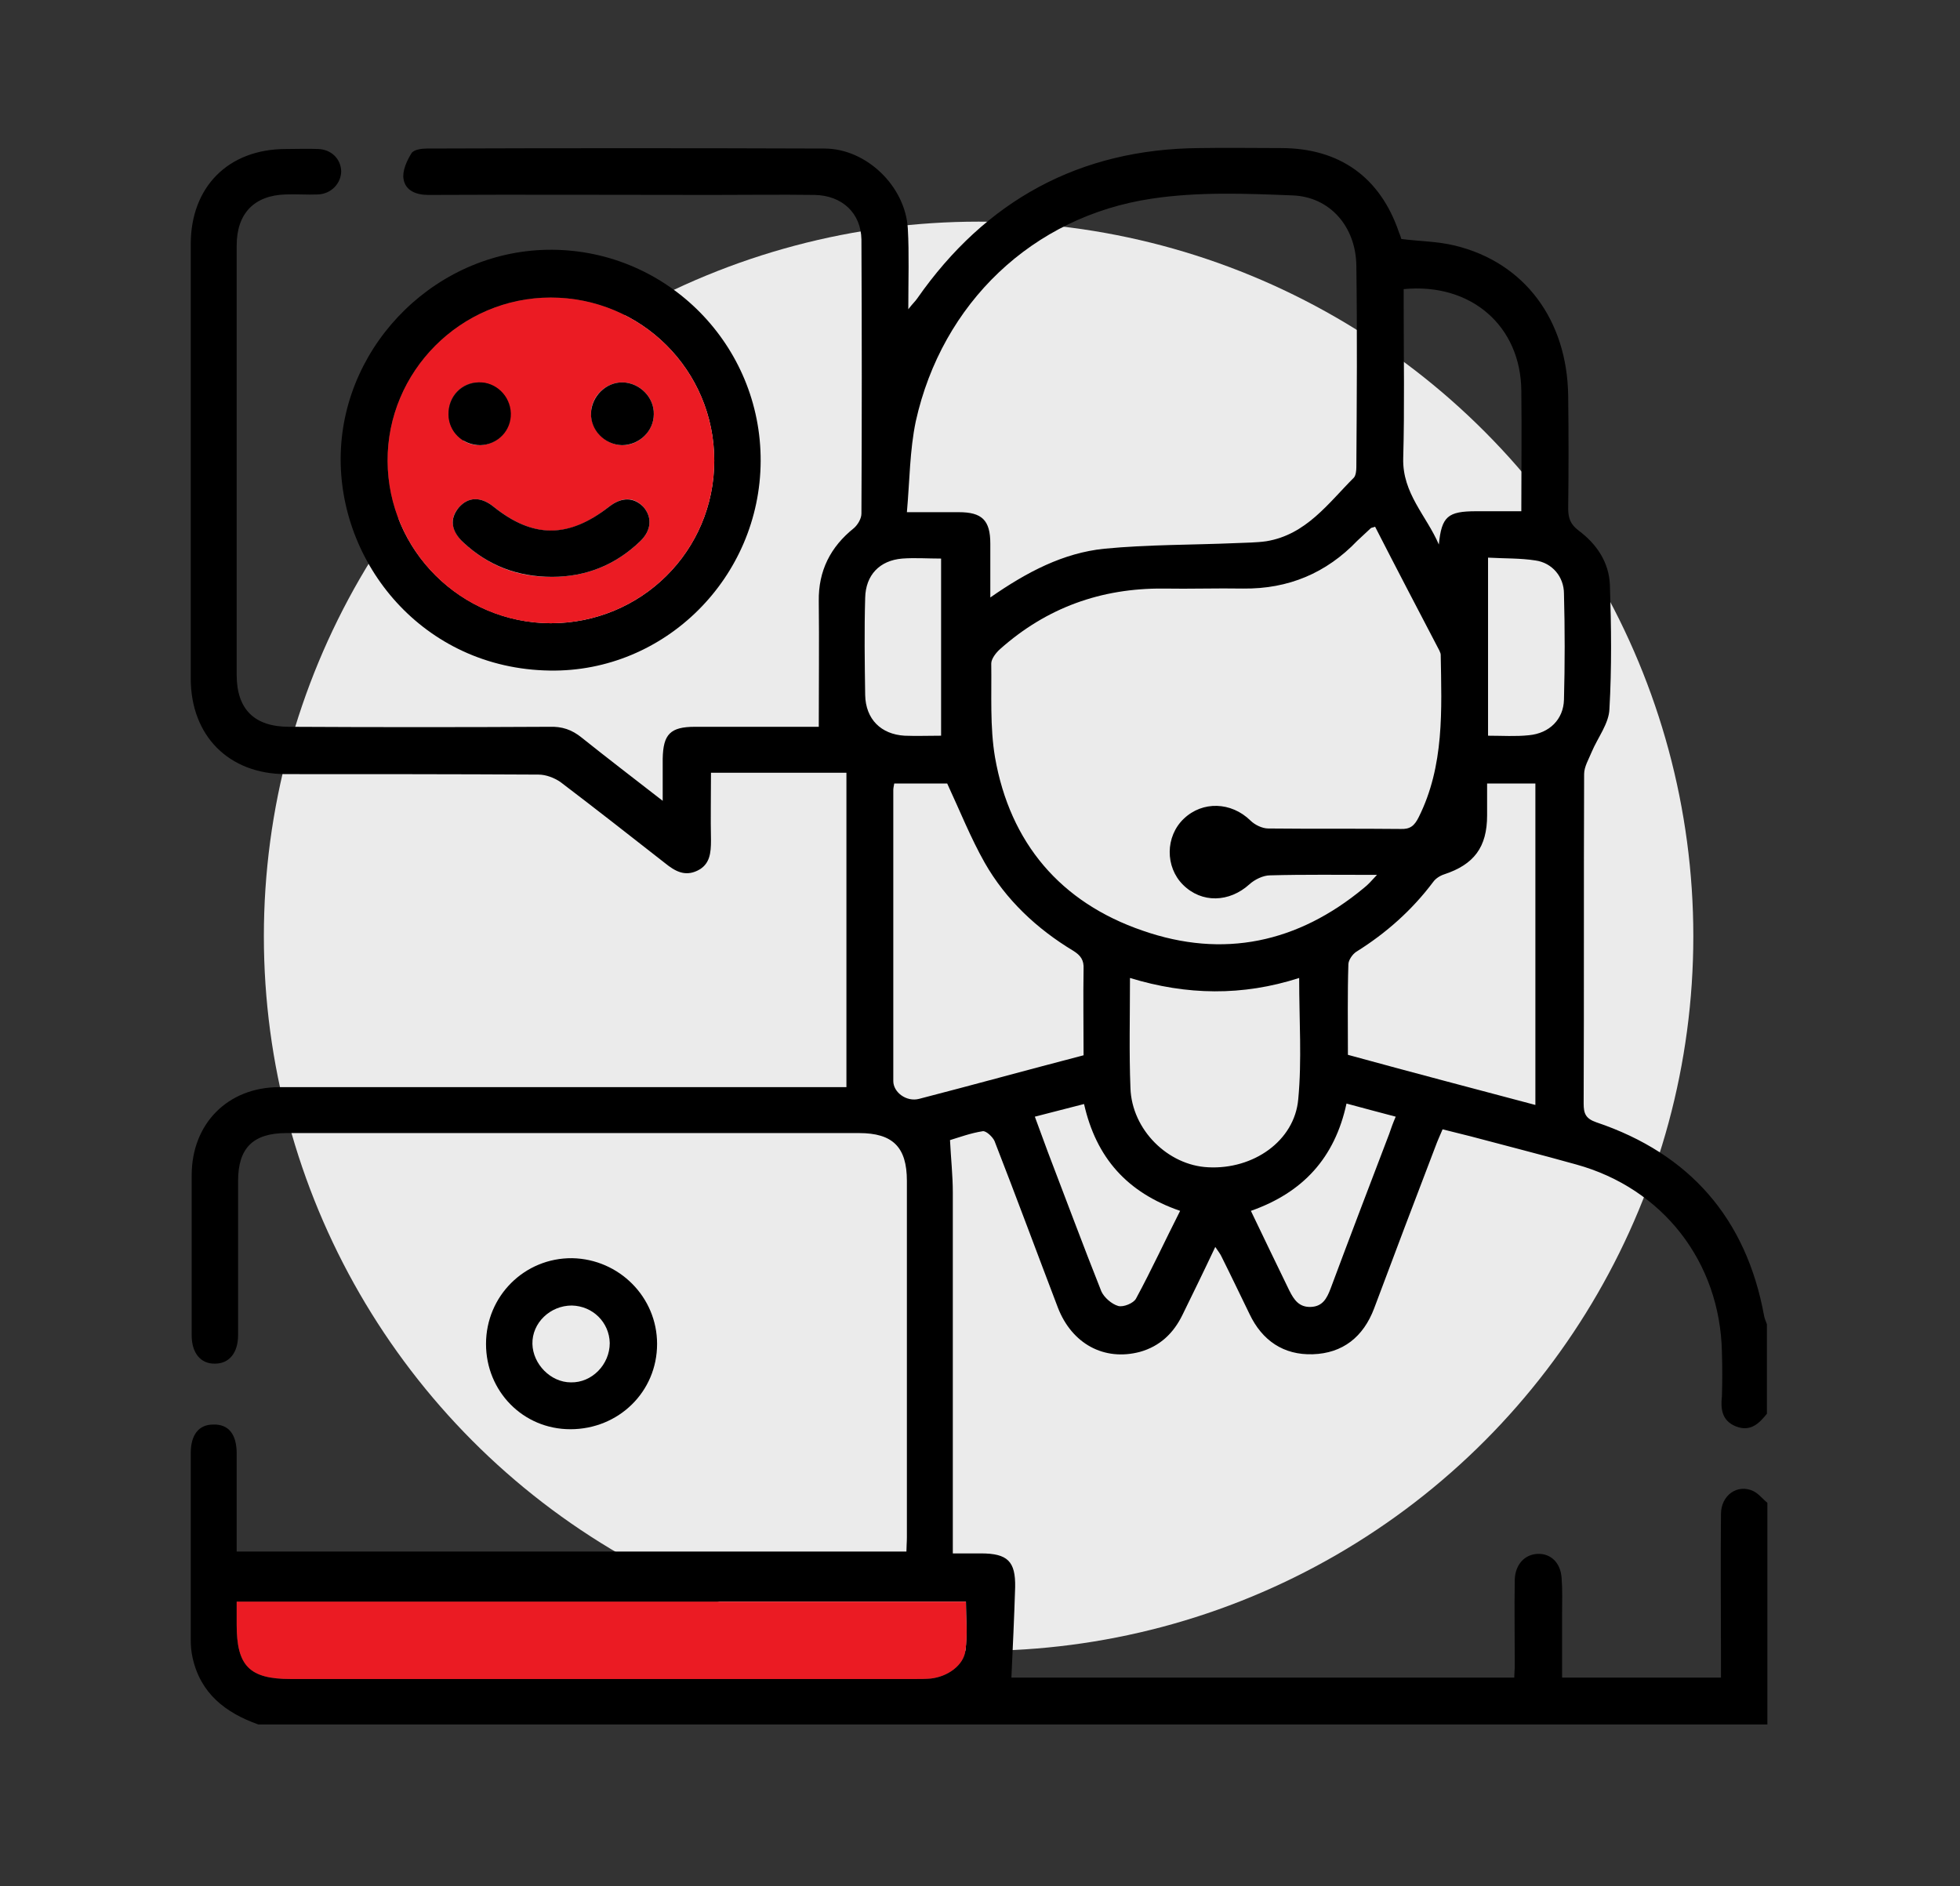
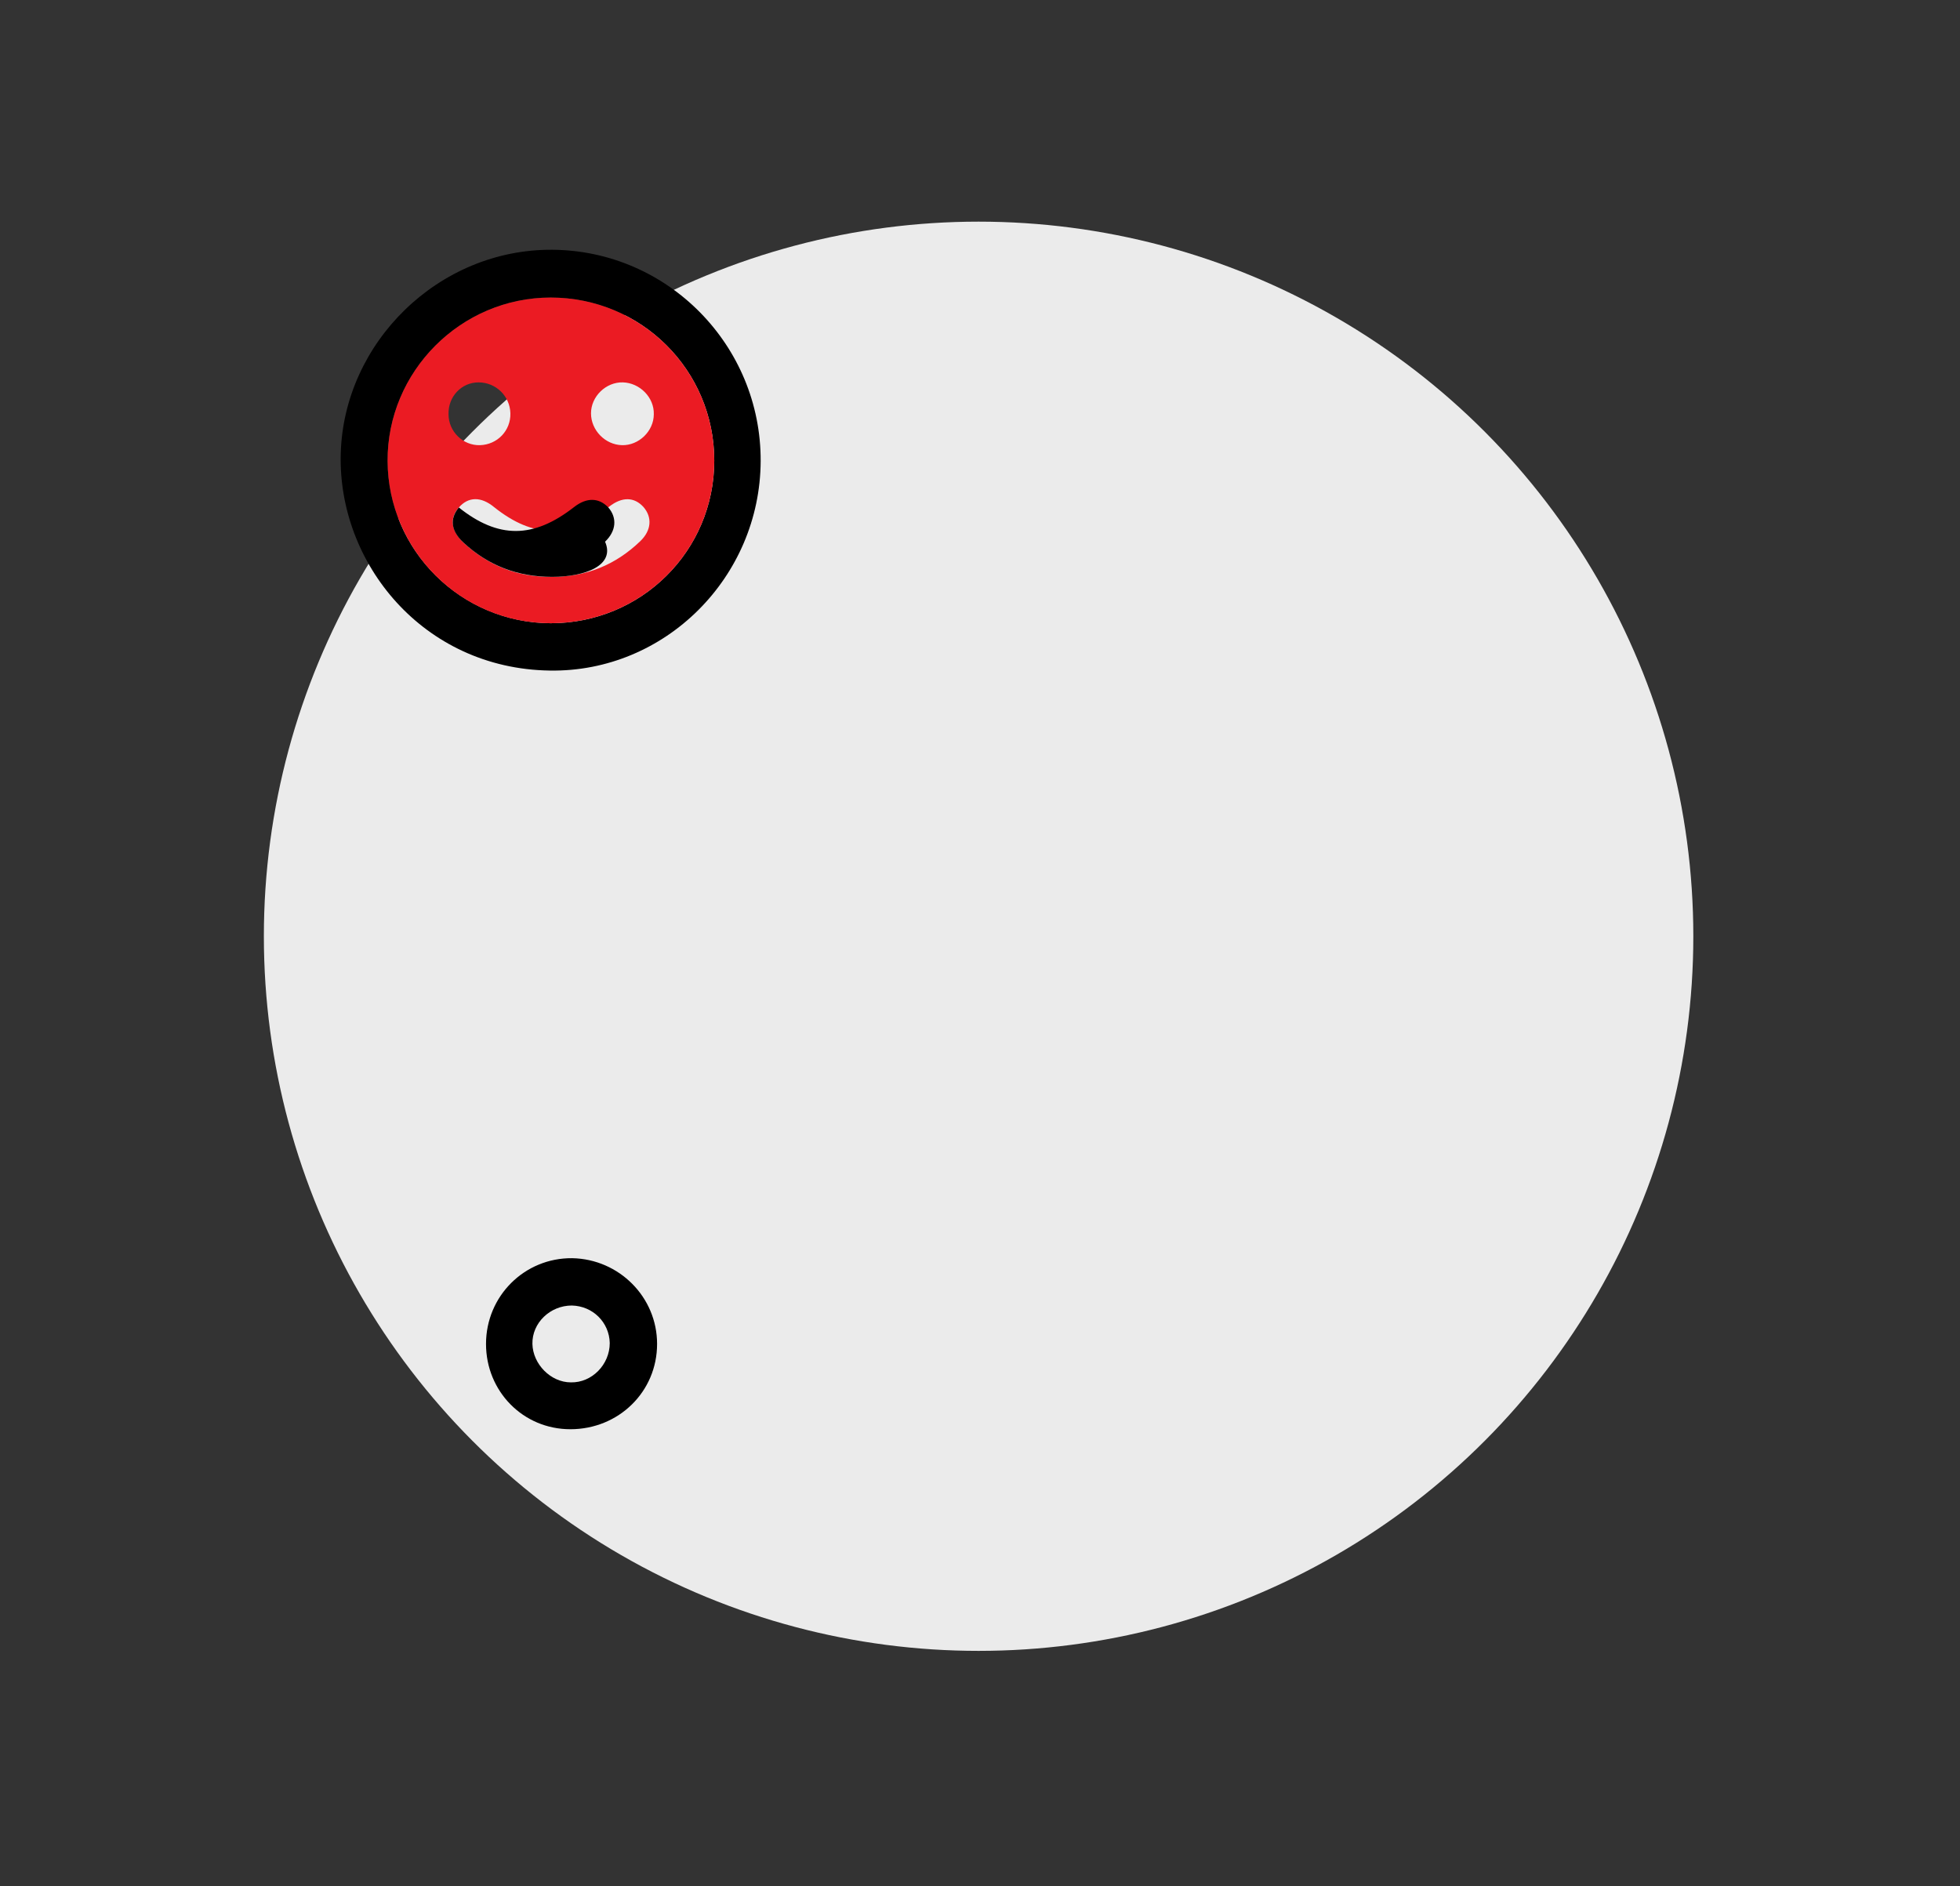
<svg xmlns="http://www.w3.org/2000/svg" version="1.1" id="Capa_1" x="0px" y="0px" viewBox="0 0 418.2 402.5" style="enable-background:new 0 0 418.2 402.5;" xml:space="preserve">
  <rect x="0" y="0" width="418.2" height="402.5" fill="#333333" stroke="none" />
  <style type="text/css"> .st0{fill:#EBEBEB;} .st1{fill:#EB1B23;} </style>
  <g>
    <circle class="st0" cx="208.8" cy="199.8" r="152.5" />
    <g>
-       <path d="M370.4,304.4c3.1,1.2,4.9-0.6,6.6-2.7v-19.1c-0.2-0.6-0.5-1.2-0.6-1.8c-3.8-20.8-15.9-34.6-35.8-41.3 c-2.3-0.8-2.7-1.9-2.7-4c0.1-23.4,0-46.9,0.1-70.3c0-1.6,1-3.2,1.6-4.7c1.3-3.1,3.7-6.1,3.8-9.2c0.5-8.8,0.4-17.7,0.1-26.5 c-0.2-4.8-2.8-8.7-6.7-11.6c-1.7-1.3-2.2-2.6-2.2-4.7c0.1-8,0.1-16,0-24c-0.2-16.2-9.3-28.5-24.2-32.1c-3.7-0.9-7.5-0.9-11.4-1.4 c-0.1-0.4-0.3-0.9-0.5-1.4c-4-11.8-12.7-18-25.2-18c-5.8,0-11.6-0.1-17.4,0c-25.6,0.2-45.6,11.2-60.2,32.1c-0.4,0.6-0.9,1-1.9,2.3 c0-6.4,0.2-11.8-0.1-17.2c-0.5-9-8.8-17.1-17.8-17.1c-28.2-0.1-56.5-0.1-84.8,0c-1.1,0-2.8,0.2-3.3,1c-1,1.6-2,3.8-1.7,5.5 c0.4,2.5,2.7,3.4,5.3,3.4c20.1-0.1,40.3,0,60.4,0c7.3,0,14.7-0.1,22,0c5.9,0.1,9.9,3.9,10,9.5c0.1,19.5,0.1,39,0,58.5 c0,1.1-0.8,2.4-1.6,3.1c-5,4-7.6,9.1-7.5,15.6c0.1,8.8,0,17.7,0,26.8h-3.1c-7.8,0-15.5,0-23.3,0c-5.3,0-6.8,1.6-6.9,6.8 c0,2.7,0,5.5,0,9c-6.3-4.9-11.8-9.1-17.3-13.5c-2.1-1.7-4.2-2.4-6.9-2.3c-18.5,0.1-37,0.1-55.5,0c-7.4,0-11.2-3.7-11.2-11.1 c0-5.1,0-10.3,0-15.4c0-25.4,0-50.8,0-76.2c0-6.9,3.8-10.7,10.4-10.9c2.3-0.1,4.6,0.1,6.9,0c2.9-0.1,5-2.4,5-5 c-0.1-2.6-2.1-4.6-4.9-4.7c-2.3-0.1-4.6,0-6.9,0c-12.3,0-20.3,8.1-20.3,20.3c0,30.9,0,61.8,0,92.7c0,12.2,8.1,20.4,20.3,20.4 c18,0,35.9,0,53.9,0.1c1.6,0,3.4,0.7,4.7,1.6c7.5,5.7,14.9,11.5,22.3,17.3c2.1,1.7,4.2,2.9,6.9,1.6c2.7-1.3,2.9-3.8,2.9-6.5 c-0.1-4.7,0-9.3,0-14.4h28.9V232h-4.1c-39,0-78,0-116.9,0c-11,0-18.7,7.8-18.7,18.8c0,11.4,0,22.8,0,34.2c0,3.7,1.9,6.1,5,6 c3,0,4.9-2.3,4.9-6.1c0-11,0-21.9,0-32.9c0-7,3.2-10.2,10.3-10.2c40.7,0,81.5,0,122.2,0c7.2,0,10.2,3,10.2,10.2 c0,25.3,0,50.6,0,75.9c0,0.1,0,0.2,0,0.2c0,1-0.1,2-0.1,3H50.5v-3c0-6,0-11.9,0-17.9c0-4.1-1.7-6.3-5-6.2c-3.1,0-4.8,2.2-4.8,6.1 c0,6,0,12,0,18c0,7.3,0,14.5,0,21.8c0,1.3,0.1,2.6,0.4,3.9c1.7,7.6,7,11.7,14,14.2h322v-47.3c-1-0.8-1.8-1.9-3-2.5 c-3.4-1.6-6.9,0.9-6.9,4.9c-0.1,10.4,0,20.8,0,31.2v3.7h-33.9v-13.7c0-2.5,0.1-5-0.1-7.5c-0.2-3.3-2.3-5.3-5.1-5.2 c-2.8,0.1-4.8,2.3-4.9,5.5c-0.1,6.1,0,12.3,0,18.4c0,0.8-0.1,1.5-0.1,2.5H215.8c0.3-6.4,0.6-12.8,0.8-19.3 c0.1-5.5-1.6-7.2-7.3-7.2c-1.8,0-3.7,0-6,0v-4.4c0-24.2,0-48.4,0-72.6c0-3.6-0.4-7.2-0.6-11.2c2-0.6,4.4-1.5,7-1.9 c0.7-0.1,2.1,1.2,2.5,2.1c4.6,11.8,9,23.7,13.5,35.5c3,7.8,9.9,11.5,17.5,9.5c4.3-1.2,7.2-4,9.1-7.9c2.3-4.7,4.6-9.4,7-14.5 c0.6,0.9,1.1,1.5,1.4,2.2c2,4,3.9,8,5.9,12.1c2.7,5.7,7.3,8.8,13.5,8.6c6.4-0.2,10.8-3.7,13.1-9.8c4.3-11.5,8.7-23.1,13.1-34.6 c0.4-1.1,0.9-2.2,1.5-3.6c2,0.5,4,1,6,1.5c7.5,2,15,3.9,22.5,6c18.5,5.1,30.7,20.8,31.1,40c0.1,3.2,0.1,6.4,0,9.5 C367.1,300.7,367.4,303.2,370.4,304.4z M206.1,341.8c0,3.5,0.3,7-0.1,10.4c-0.4,3.2-3.8,5.6-7.4,6c-1.1,0.1-2.2,0.1-3.3,0.1 c-44.4,0-88.9,0-133.3,0c-8.8,0-11.5-2.8-11.5-11.6v-4.9H206.1z M299.5,65.4v-3.7c14.4-1.4,25,7.9,25.1,21.7 c0.1,8.4,0,16.8,0,25.7H315c-6.1,0-7.4,1.1-8,7.1c-2.6-6.1-7.8-10.9-7.6-18.4C299.7,87.1,299.5,76.3,299.5,65.4z M292.5,112.7 c0.1-0.1,0.4-0.1,0.9-0.3c4.5,8.8,9.1,17.6,13.7,26.4c0.1,0.3,0.3,0.6,0.3,0.9c0.2,11.8,0.8,23.7-4.7,34.7 c-0.9,1.8-1.8,2.6-3.9,2.5c-9.4-0.1-18.8,0-28.2-0.1c-1.3,0-2.9-0.8-3.8-1.7c-4.1-4-10.2-4.2-14.2-0.4c-4,3.8-4,10.3-0.2,14.1 c4,4,9.9,3.8,14.2-0.1c1.1-1,2.9-1.9,4.4-1.9c7.3-0.2,14.7-0.1,22.8-0.1c-1.2,1.3-1.9,2.1-2.8,2.8c-14.1,11.7-30,15.1-47.2,9.1 c-17.5-6-28.3-18.7-31.5-37c-1.1-6.5-0.7-13.3-0.8-20c0-1,1-2.3,1.9-3.1c9.9-8.8,21.5-13,34.8-12.9c5.7,0.1,11.4-0.1,17.1,0 c9.6,0.1,17.7-3.3,24.3-10.2C290.5,114.6,291.5,113.6,292.5,112.7z M195.4,89.9c5.6-25.2,24.9-43.7,50.3-47.5 c9.9-1.5,20.1-1.1,30.1-0.7c8,0.3,13.5,6.7,13.6,15c0.2,14.3,0.1,28.7,0,43c0,0.7-0.1,1.7-0.5,2.2c-5.5,5.5-10.2,12.2-18.7,13.6 c-2.1,0.3-4.3,0.3-6.5,0.4c-9.4,0.4-18.8,0.3-28.1,1.2c-8.7,0.9-16.4,4.9-24.3,10.4c0-4.3,0-7.9,0-11.5c0-5-1.8-6.7-6.7-6.7 c-3.4,0-6.8,0-11.1,0C194.1,102.6,194.1,96.1,195.4,89.9z M184.6,148.3c-0.1-6.9-0.2-13.8,0-20.7c0.1-4.9,3.1-8,7.9-8.4 c2.7-0.2,5.4,0,8.3,0v37.8c-2.8,0-5.3,0.1-7.8,0C188,156.7,184.7,153.5,184.6,148.3z M196.1,234.5c-2.7,0.7-5.5-1.4-5.5-3.8 c0-20.7,0-41.4,0-62.1c0-0.4,0.1-0.8,0.2-1.4h11.3c2.7,5.8,5,11.6,8,16.9c4.5,7.9,11.1,14.1,18.9,18.8c1.6,1,2.3,2,2.2,3.9 c-0.1,6,0,12,0,18.4C219.3,228.3,207.7,231.5,196.1,234.5z M242.4,277.1c-0.5,1-2.7,1.9-3.8,1.6c-1.4-0.4-3-1.8-3.6-3.1 c-3.9-9.8-7.6-19.8-11.4-29.7c-0.9-2.4-1.8-4.9-2.8-7.6c3.6-0.9,6.9-1.8,10.5-2.7c2.6,11.5,9.2,18.9,20.5,22.8 C248.6,264.7,245.7,271,242.4,277.1z M257.8,249.1c-8.6-0.4-16.3-8-16.6-16.9c-0.3-7.6-0.1-15.3-0.1-23.5c12.1,3.7,24,3.9,36.1,0 c0,9.1,0.6,17.5-0.2,25.9C276.2,243.5,267.4,249.6,257.8,249.1z M296.4,242c-4.2,11-8.4,22-12.5,33c-0.8,2.1-1.7,3.8-4.2,3.9 c-2.5,0.1-3.6-1.5-4.6-3.5c-2.7-5.6-5.4-11.1-8.2-17c11.1-3.9,17.9-11.3,20.4-22.9c3.6,1,6.8,1.8,10.5,2.8 C297.2,239.7,296.8,240.8,296.4,242z M327.6,235.8c-13.2-3.5-26.5-7-40-10.7c0-6.6-0.1-13,0.1-19.3c0-0.9,0.9-2.2,1.7-2.7 c6.4-4,11.9-8.9,16.4-14.9c0.5-0.7,1.4-1.3,2.3-1.6c6.4-2.1,9.2-5.8,9.2-12.6c0-2.2,0-4.4,0-6.8h10.3V235.8z M333.7,149.3 c-0.1,4.2-3.1,7.2-7.5,7.6c-2.8,0.3-5.6,0.1-8.7,0.1v-38c3.6,0.2,6.9,0.1,10.1,0.6c3.6,0.5,6.1,3.5,6.1,7.1 C333.9,134.2,333.9,141.8,333.7,149.3z" />
      <path d="M162.3,98.4c-0.1,24.8-20.4,45.1-45,44.7c-27.1-0.4-45.2-23-44.6-46.2c0.6-23.8,20.9-43.8,45.2-43.6 C142.5,53.5,162.4,73.7,162.3,98.4z M117.5,63.5c-19.2,0-34.9,15.8-34.8,34.9c0.1,19.1,15.7,34.5,34.8,34.6 c19.3,0,34.9-15.4,34.9-34.7C152.4,79,136.8,63.5,117.5,63.5z" />
      <path d="M121.7,305c-10.1,0-18-8.1-18-18.2c0-10.2,8.2-18.4,18.4-18.3c10,0.2,18.1,8.3,18.1,18.3C140.2,297,132,305,121.7,305z M122,278.6c-4.6,0-8.5,3.7-8.4,8.2c0.1,4.3,3.9,8.2,8.2,8.2c4.5,0.1,8.3-3.8,8.3-8.4C130,282.2,126.5,278.7,122,278.6z" />
      <path class="st1" d="M117.5,63.5c19.3,0,34.9,15.5,34.9,34.8c0,19.3-15.6,34.7-34.9,34.7c-19.1,0-34.7-15.5-34.8-34.6 C82.6,79.3,98.3,63.5,117.5,63.5z M117.8,123.1c7.2,0,13.5-2.5,18.8-7.6c2.4-2.3,2.6-5.1,0.7-7.3c-2-2.2-4.6-2.2-7.3-0.1 c-8.6,6.8-16.1,6.9-24.6,0.1c-2.8-2.3-5.5-2.2-7.5,0.1c-2,2.3-1.7,4.9,1,7.5C104.2,120.7,110.4,123.2,117.8,123.1z M132.7,95 c3.6,0.1,6.8-3,6.8-6.6c0.1-3.6-3-6.7-6.6-6.8c-3.6-0.1-6.8,3-6.8,6.6C126.1,91.8,129.1,94.9,132.7,95z M95.7,88.4 c0,3.7,3.1,6.7,6.7,6.6c3.7-0.1,6.6-3.1,6.5-6.8c-0.1-3.7-3.1-6.6-6.8-6.6C98.5,81.6,95.6,84.6,95.7,88.4z" />
-       <path d="M117.8,123.1c-7.4,0-13.6-2.4-18.9-7.3c-2.7-2.5-3-5.1-1-7.5c2-2.3,4.7-2.4,7.5-0.1c8.4,6.7,15.9,6.7,24.6-0.1 c2.7-2.1,5.3-2,7.3,0.1c1.9,2.2,1.7,5-0.7,7.3C131.3,120.6,125,123.1,117.8,123.1z" />
-       <path d="M132.7,95c-3.7-0.1-6.7-3.2-6.6-6.8c0.1-3.6,3.2-6.7,6.8-6.6c3.6,0.1,6.7,3.2,6.6,6.8C139.5,92,136.4,95,132.7,95z" />
-       <path d="M95.7,88.4c0-3.8,2.8-6.7,6.5-6.8c3.6-0.1,6.7,2.9,6.8,6.6c0.1,3.7-2.8,6.7-6.5,6.8C98.7,95,95.7,92.1,95.7,88.4z" />
-       <path class="st1" d="M206,352.2c-0.4,3.2-3.8,5.6-7.4,6c-1.1,0.1-2.2,0.1-3.3,0.1c-44.4,0-88.9,0-133.3,0 c-8.8,0-11.5-2.8-11.5-11.6v-4.9h155.6C206.1,345.3,206.5,348.8,206,352.2z" />
+       <path d="M117.8,123.1c-7.4,0-13.6-2.4-18.9-7.3c-2.7-2.5-3-5.1-1-7.5c8.4,6.7,15.9,6.7,24.6-0.1 c2.7-2.1,5.3-2,7.3,0.1c1.9,2.2,1.7,5-0.7,7.3C131.3,120.6,125,123.1,117.8,123.1z" />
    </g>
  </g>
</svg>